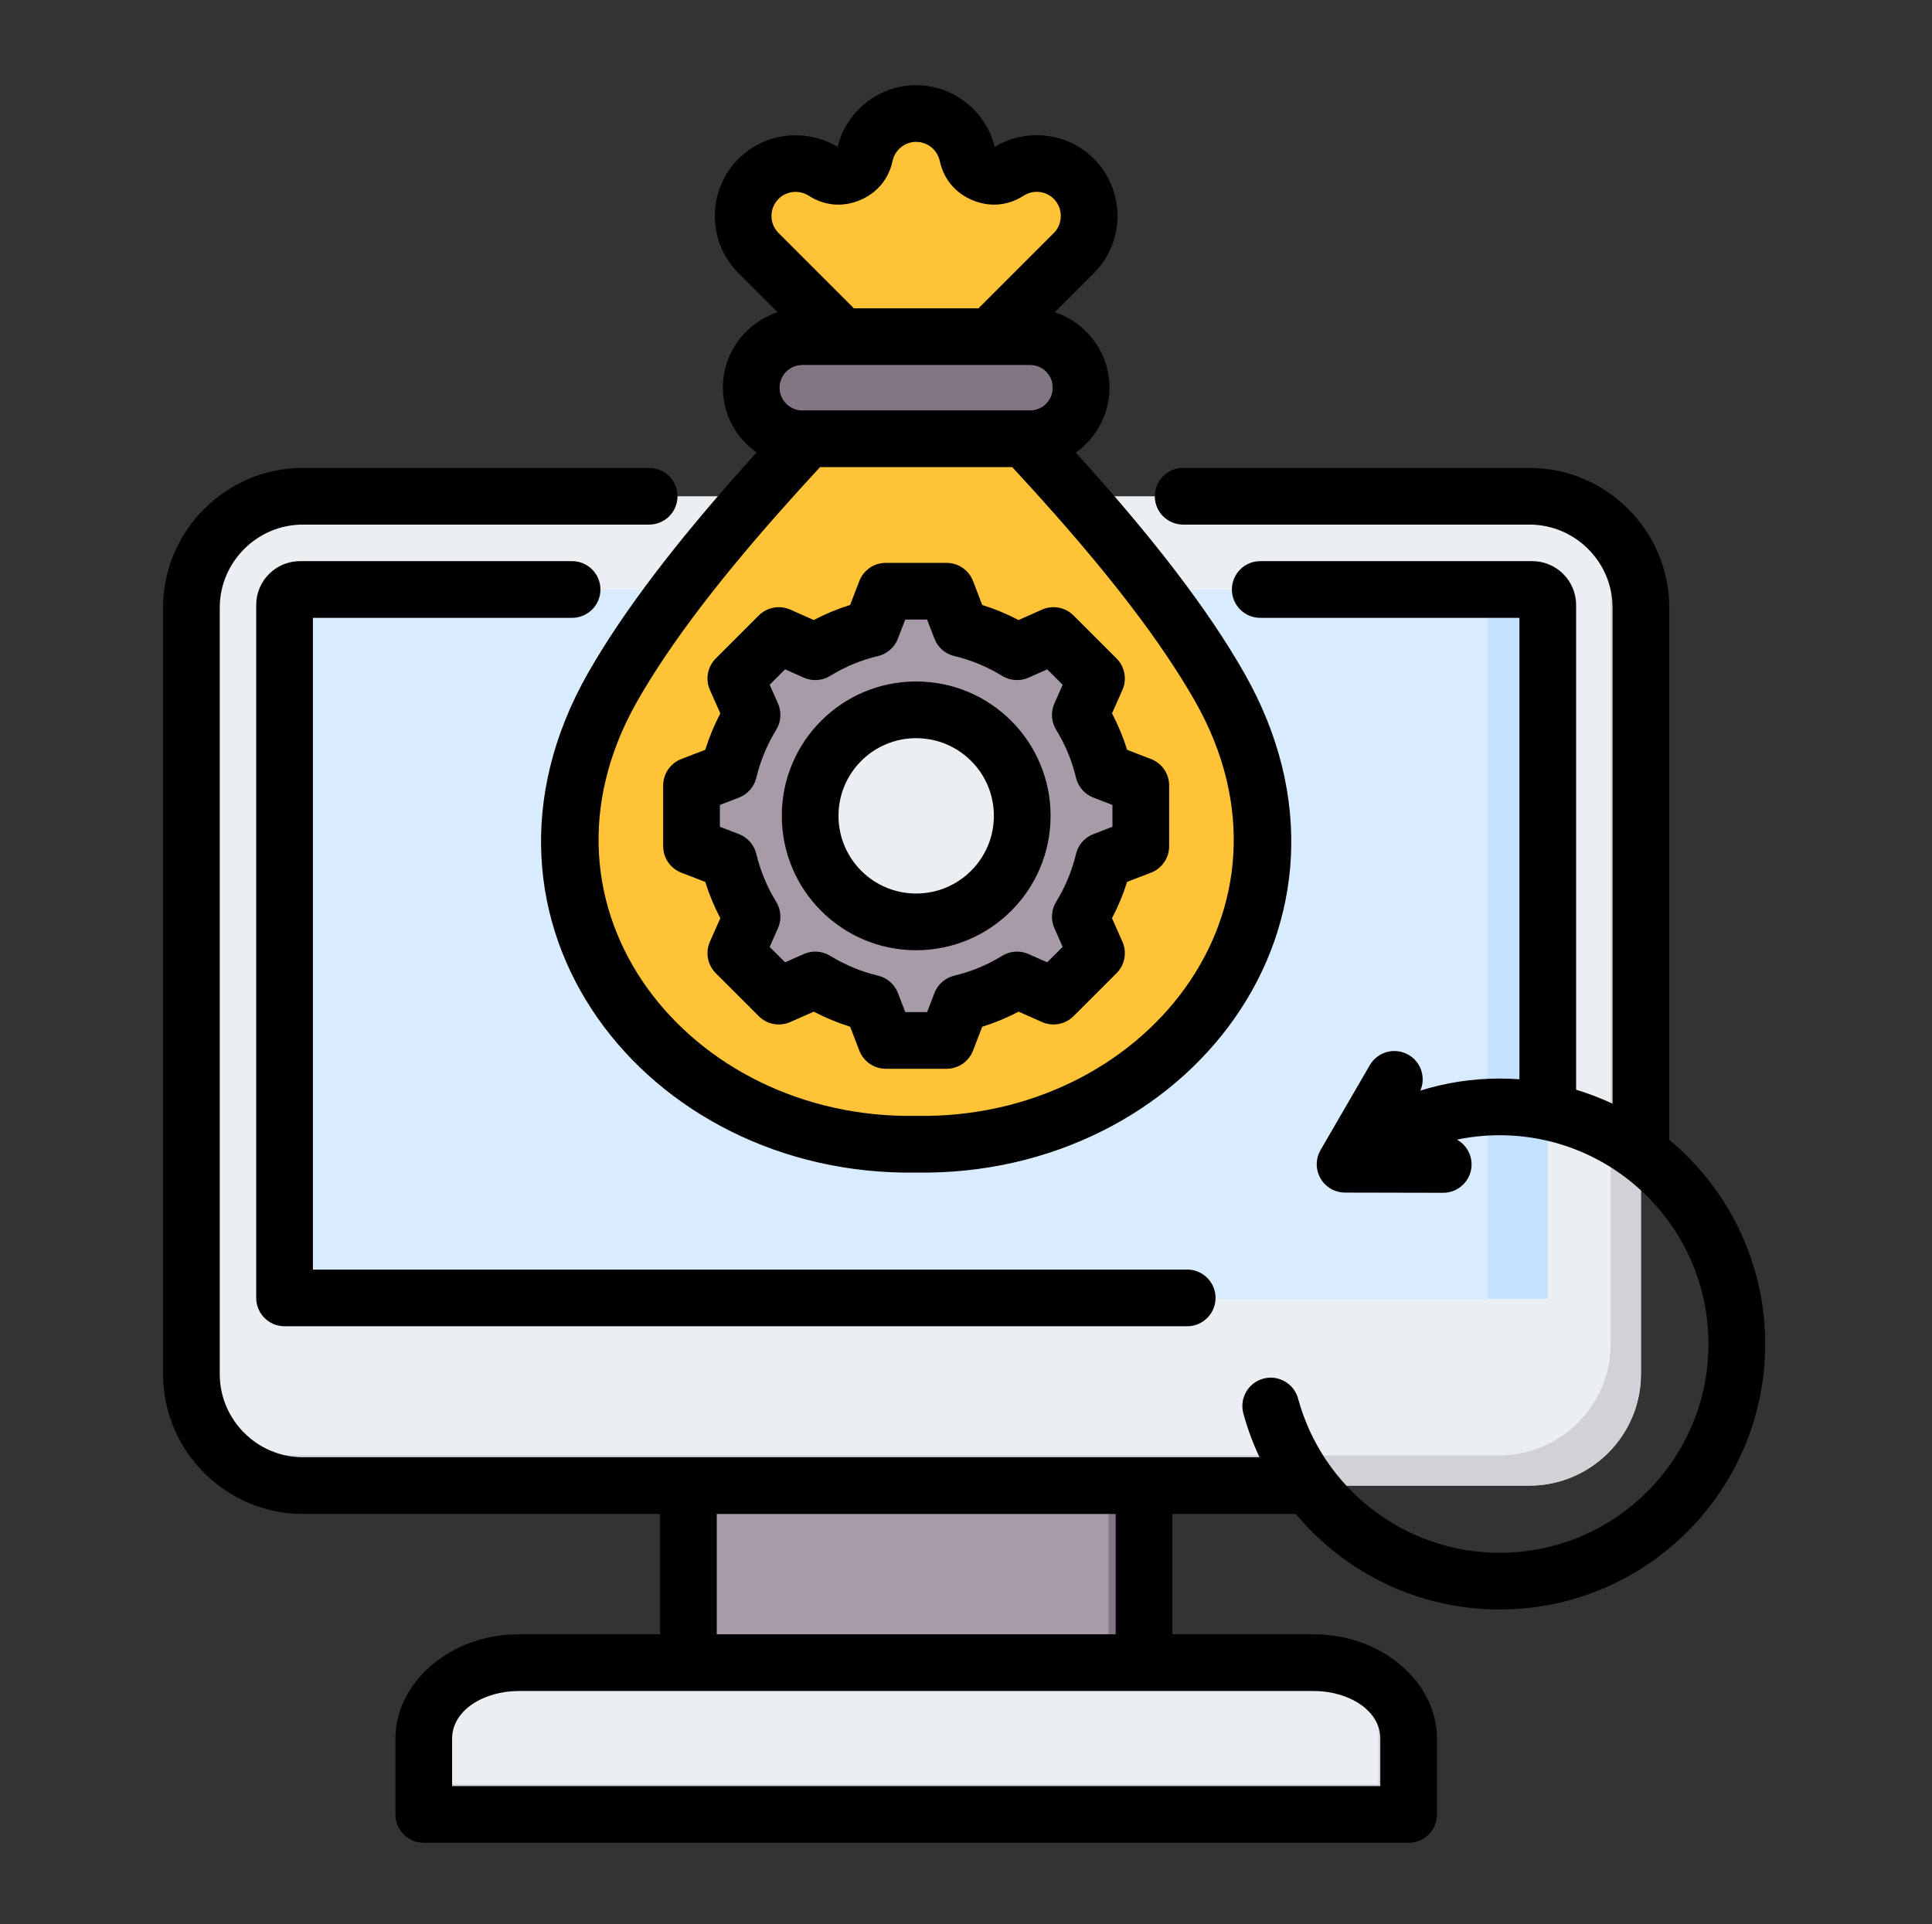
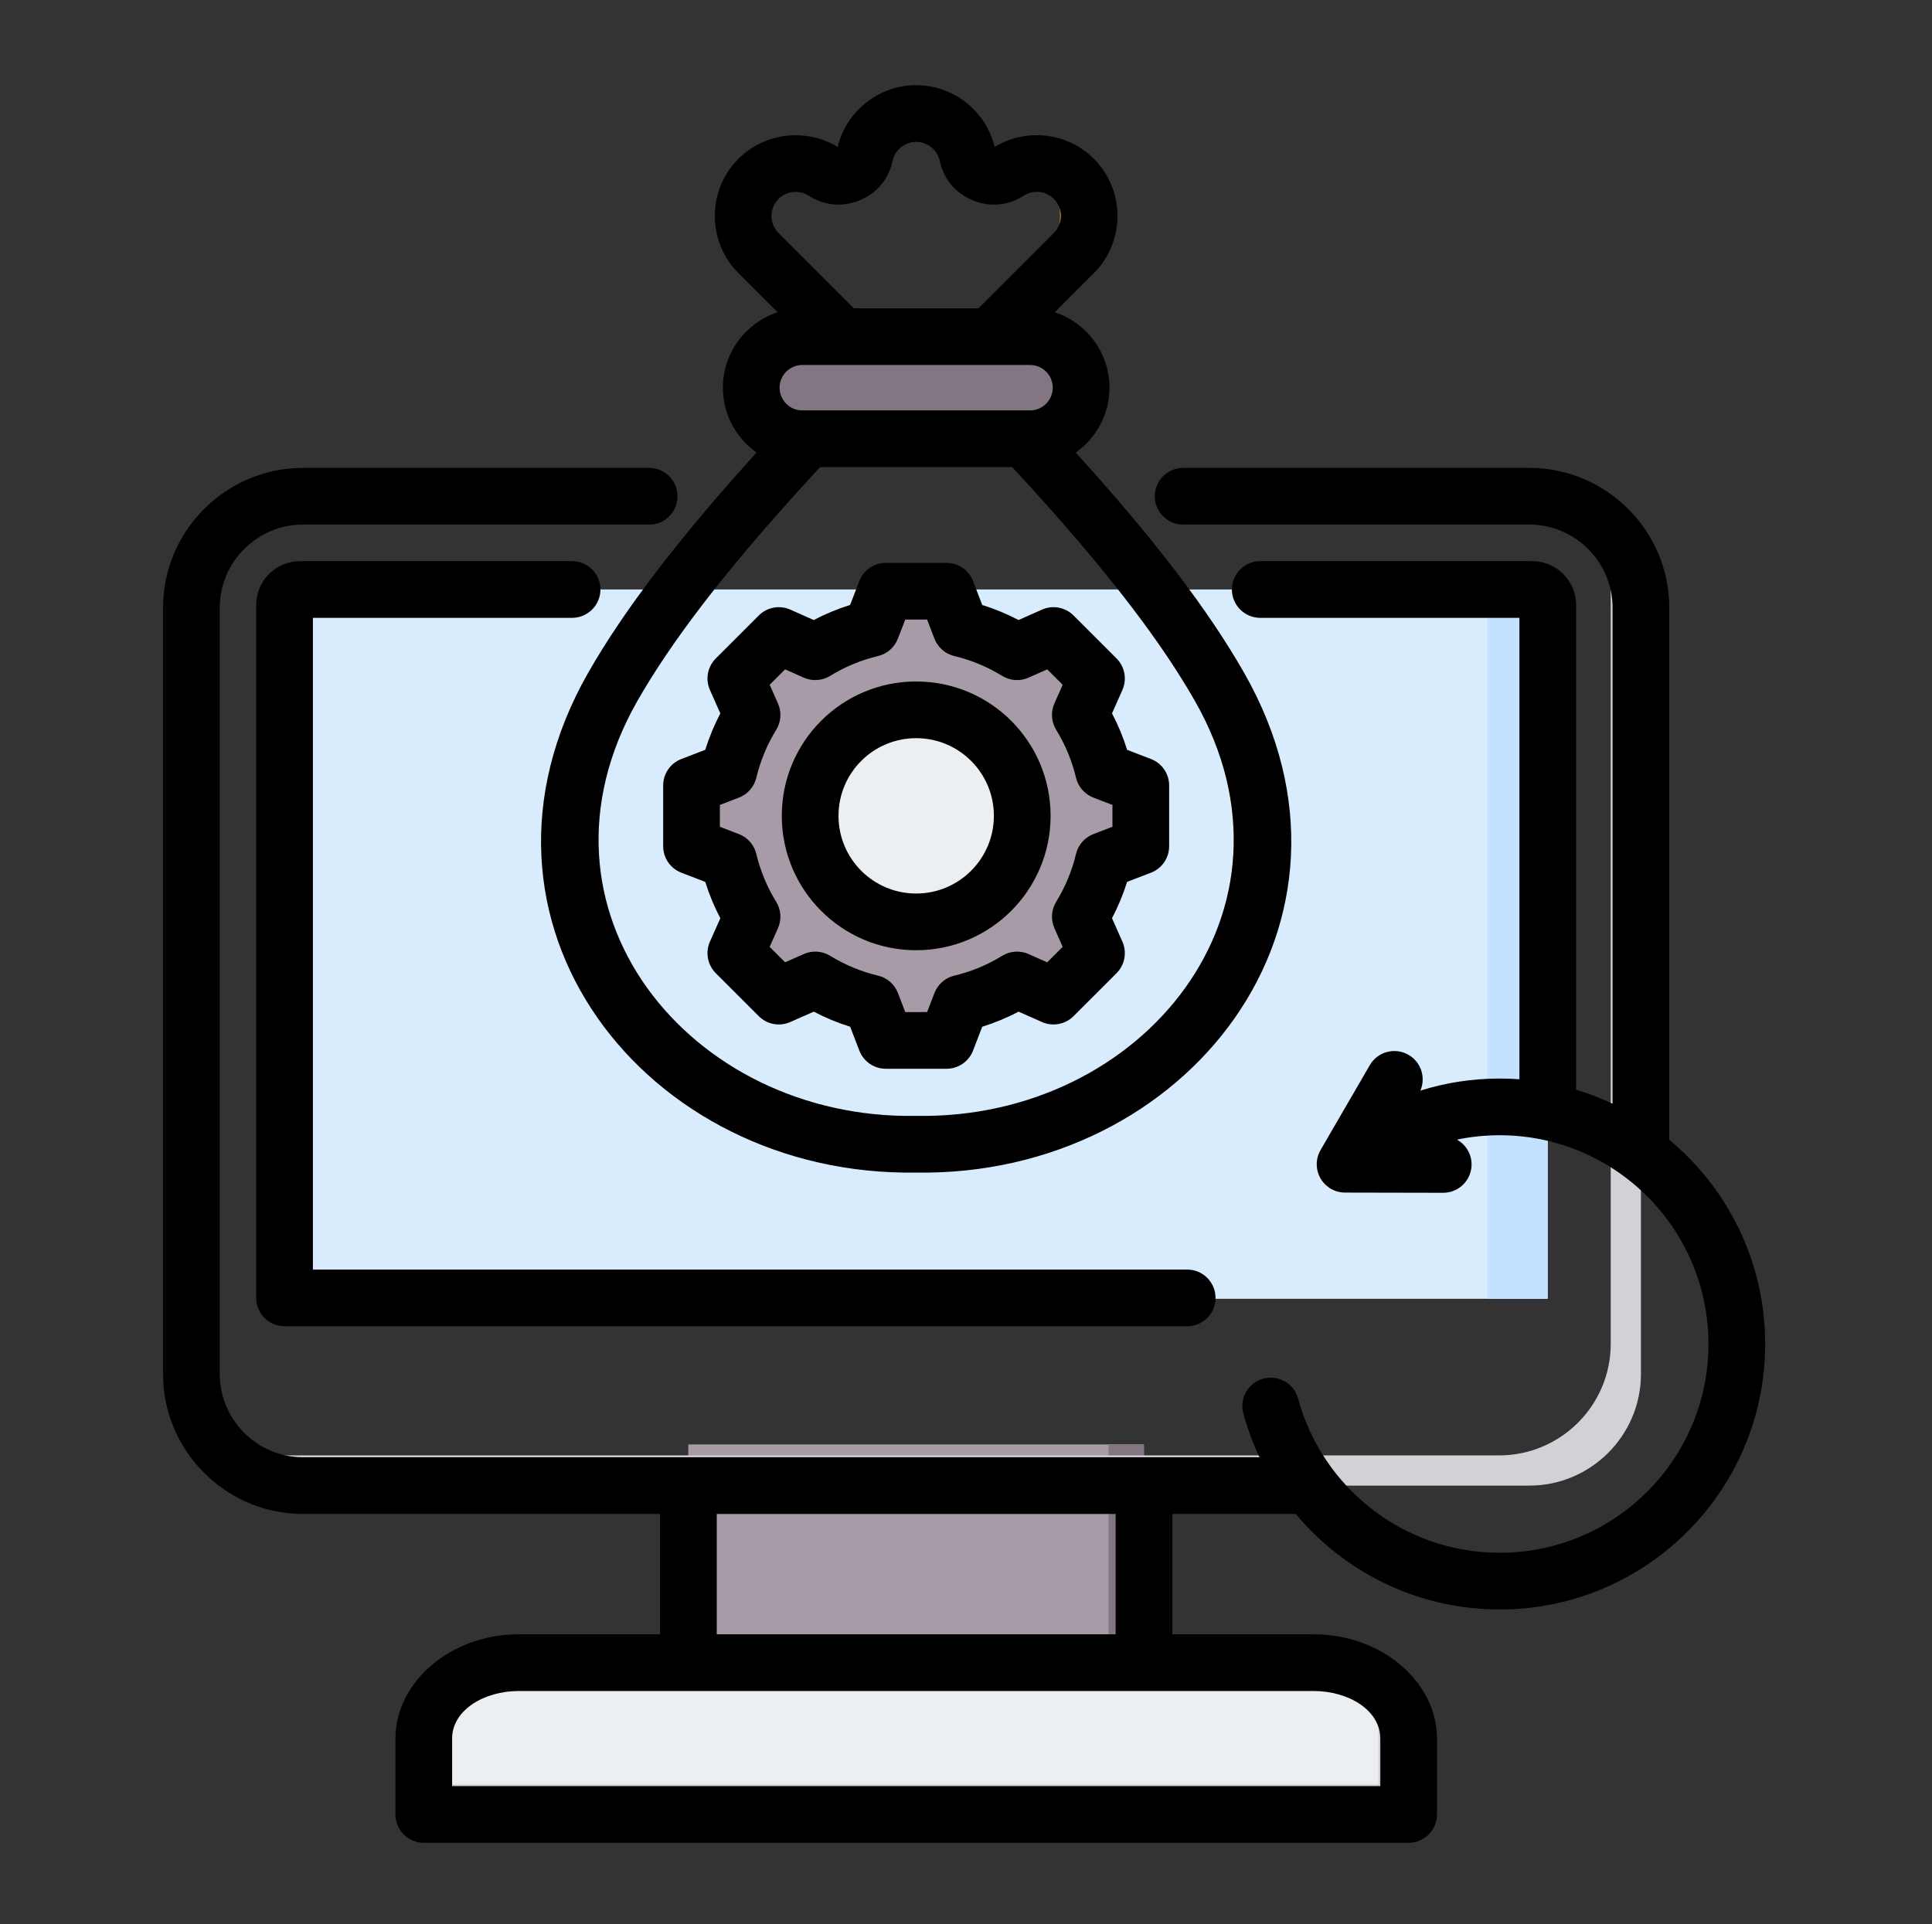
<svg xmlns="http://www.w3.org/2000/svg" width="512" height="510" viewBox="0 0 512 510" fill="none">
  <rect x="0" y="0" width="512" height="510" fill="#333333" stroke="none" />
  <path fill-rule="evenodd" clip-rule="evenodd" d="M182.414 382.844H303.148V451.605H182.414V382.844Z" fill="#A79BA7" />
  <path fill-rule="evenodd" clip-rule="evenodd" d="M293.778 382.844H303.148V451.605H293.778V382.844Z" fill="#837683" />
  <path fill-rule="evenodd" clip-rule="evenodd" d="M112.292 480.916H373.292V460.794C373.292 449.746 361.95 440.672 348.111 440.672H137.473C123.611 440.672 112.292 449.746 112.292 460.794V480.916Z" fill="#ECEFF1" />
  <path fill-rule="evenodd" clip-rule="evenodd" d="M112.292 480.917H373.292V460.794C373.292 454.238 369.276 448.363 363.129 444.688C364.513 447.16 365.284 449.928 365.284 452.809V472.932H112.292V480.917Z" fill="#D1D1D6" />
-   <path fill-rule="evenodd" clip-rule="evenodd" d="M80.237 131.531H405.324C421.567 131.531 434.862 144.825 434.862 161.068V364.22C434.862 380.463 421.567 393.757 405.324 393.757H80.237C63.994 393.757 50.723 380.463 50.723 364.22V161.068C50.723 144.825 63.994 131.531 80.237 131.531Z" fill="#ECEFF1" />
  <path fill-rule="evenodd" clip-rule="evenodd" d="M421.795 136.59C429.666 141.921 434.862 150.904 434.862 161.068V364.22C434.862 380.463 421.567 393.756 405.325 393.756H80.237C70.096 393.756 61.09 388.562 55.759 380.713C60.477 383.888 66.148 385.749 72.229 385.749H397.317C413.56 385.749 426.853 372.478 426.853 356.234V153.06C426.853 146.98 424.994 141.308 421.795 136.59Z" fill="#D1D1D6" />
  <path fill-rule="evenodd" clip-rule="evenodd" d="M79.51 156.238H406.073C408.319 156.238 410.157 158.075 410.157 160.321V344.235H75.404V160.321C75.404 158.075 77.242 156.238 79.51 156.238Z" fill="#D8ECFE" />
  <path fill-rule="evenodd" clip-rule="evenodd" d="M390.057 156.238H406.073C408.319 156.238 410.157 158.075 410.157 160.321V344.235H394.163V160.321C394.163 158.075 392.303 156.238 390.057 156.238Z" fill="#C4E2FF" />
-   <path fill-rule="evenodd" clip-rule="evenodd" d="M262.455 89.198L271.539 116.288C295.175 141.651 312.407 163.126 323.217 182.116C357.761 242.782 308.615 304.399 242.788 303.285C176.975 304.399 127.814 242.782 162.374 182.116C173.183 163.126 190.399 141.651 214.052 116.288L223.152 89.231L200.999 67.062C195.594 61.657 195.594 52.816 200.999 47.395C205.598 42.796 212.875 42.021 218.36 45.539C220.393 46.846 222.717 47.056 224.959 46.119C227.185 45.2 228.686 43.409 229.202 41.037C230.557 34.809 236.156 30.082 242.788 30.082C249.306 30.082 254.985 34.68 256.388 41.037C256.905 43.409 258.405 45.2 260.632 46.119C262.859 47.056 265.198 46.846 267.231 45.539C272.604 42.086 279.896 42.715 284.591 47.395C289.996 52.816 289.996 61.657 284.591 67.062L262.455 89.198Z" fill="#FFC338" />
  <path fill-rule="evenodd" clip-rule="evenodd" d="M262.455 89.198L271.539 116.288C295.175 141.651 312.407 163.126 323.217 182.116C357.761 242.782 308.615 304.399 242.787 303.285C241.496 303.301 240.222 303.285 238.947 303.269C302.823 301.978 349.403 241.587 315.52 182.116C304.711 163.126 287.495 141.651 263.843 116.288L254.775 89.198L276.895 67.062C282.3 61.657 282.3 52.816 276.895 47.395C275.169 45.684 273.103 44.507 270.909 43.877C275.605 42.538 280.896 43.716 284.591 47.395C289.996 52.816 289.996 61.657 284.591 67.062L262.455 89.198ZM207.001 43.877C210.76 42.812 214.907 43.329 218.359 45.539L218.376 45.555C218.037 45.765 217.666 45.959 217.262 46.119C215.036 47.056 212.697 46.846 210.663 45.539C209.502 44.797 208.276 44.248 207.001 43.877ZM238.947 30.631C240.174 30.276 241.464 30.082 242.787 30.082C249.306 30.082 254.985 34.68 256.388 41.037C256.808 42.99 257.905 44.554 259.519 45.555C257.485 46.846 255.163 47.056 252.936 46.119C250.709 45.2 249.209 43.409 248.692 41.037C247.579 35.971 243.755 32.035 238.947 30.631Z" fill="#F5B829" />
  <path fill-rule="evenodd" clip-rule="evenodd" d="M212.6 116.287H272.975C280.429 116.287 286.511 110.205 286.511 102.75C286.511 95.313 280.429 89.231 272.975 89.231H212.6C205.162 89.231 199.063 95.313 199.063 102.75C199.063 110.205 205.162 116.287 212.6 116.287Z" fill="#837683" />
-   <path fill-rule="evenodd" clip-rule="evenodd" d="M265.295 116.287H272.975C280.429 116.287 286.511 110.205 286.511 102.75C286.511 95.313 280.429 89.231 272.975 89.231H265.295C272.733 89.231 278.831 95.313 278.831 102.75C278.831 110.205 272.733 116.287 265.295 116.287Z" fill="#685E68" />
  <path fill-rule="evenodd" clip-rule="evenodd" d="M254.646 166.555C259.907 167.807 264.929 169.888 269.529 172.723L279.199 168.432L290.593 179.826L286.302 189.497C289.137 194.096 291.219 199.118 292.47 204.379L302.339 208.177V224.297L292.47 228.095C291.219 233.348 289.137 238.37 286.302 242.97L290.593 252.641L279.199 264.042L269.529 259.744C264.929 262.578 259.907 264.667 254.646 265.919L250.849 275.78H234.728L230.931 265.912C225.677 264.661 220.655 262.578 216.056 259.744L206.385 264.042L194.984 252.641L199.281 242.977C196.447 238.37 194.358 233.348 193.106 228.095L183.246 224.297V208.177L193.106 204.379C194.358 199.118 196.447 194.096 199.281 189.497L194.984 179.826L206.385 168.432L216.048 172.723C220.655 169.888 225.677 167.807 230.931 166.555L234.728 156.688H250.849L254.646 166.555Z" fill="#A79BA7" />
-   <path fill-rule="evenodd" clip-rule="evenodd" d="M275.949 169.874L279.199 168.432L290.593 179.826L286.302 189.497C289.137 194.096 291.219 199.118 292.47 204.379L302.339 208.177V224.297L292.47 228.095C291.219 233.348 289.137 238.37 286.302 242.97L290.593 252.641L279.199 264.042L275.949 262.599L285.909 252.641L281.612 242.97C284.446 238.37 286.528 233.348 287.78 228.095L297.647 224.297V208.177L287.78 204.379C286.528 199.118 284.446 194.096 281.612 189.497L285.909 179.826L275.949 169.874ZM204.943 169.874L206.385 168.432L216.048 172.723C215.366 173.102 214.691 173.497 214.03 173.912L204.943 169.874ZM254.646 166.555C259.907 167.807 264.929 169.888 269.529 172.723L266.863 173.912C262.263 171.077 255.216 167.807 249.956 166.555L246.158 156.688H250.849L254.646 166.555ZM216.056 259.744L206.385 264.042L204.943 262.599L214.03 258.562C214.691 258.97 215.366 259.364 216.056 259.744ZM269.529 259.744C264.929 262.578 259.907 264.667 254.646 265.919L250.849 275.78H246.158L249.956 265.919C255.216 264.667 262.263 261.397 266.87 258.562L269.529 259.744Z" fill="#837683" />
  <path fill-rule="evenodd" clip-rule="evenodd" d="M242.789 188.121C258.318 188.121 270.904 200.708 270.904 216.237C270.904 231.758 258.318 244.345 242.789 244.345C227.267 244.345 214.68 231.758 214.68 216.237C214.68 200.708 227.267 188.121 242.789 188.121Z" fill="#ECEFF1" />
-   <path fill-rule="evenodd" clip-rule="evenodd" d="M242.789 188.121C243.429 188.121 244.063 188.145 244.696 188.19C230.059 189.166 218.484 201.348 218.484 216.237C218.484 231.118 230.059 243.3 244.696 244.282C244.063 244.323 243.429 244.345 242.789 244.345C227.267 244.345 214.68 231.758 214.68 216.237C214.68 200.708 227.267 188.121 242.789 188.121Z" fill="#D1D1D6" />
  <path fill-rule="evenodd" clip-rule="evenodd" d="M285.096 119.947C287.119 122.181 289.089 124.384 291.006 126.558C298.802 135.397 305.725 143.752 311.777 151.686C318.981 161.131 324.962 169.995 329.735 178.378C367.36 244.444 314.457 311.913 242.822 310.788C171.15 311.928 118.232 244.453 155.836 178.38L155.841 178.372C160.622 169.992 166.608 161.129 173.812 151.686C179.865 143.752 186.784 135.398 194.575 126.559C196.494 124.383 198.465 122.177 200.489 119.941C195.104 116.12 191.571 109.834 191.571 102.75C191.571 93.461 197.676 85.525 206.072 82.759C200.779 77.467 195.703 72.39 195.709 72.396C187.354 64.076 187.344 50.437 195.697 42.083C202.632 35.148 213.586 33.86 221.982 38.941C224.253 29.582 232.751 22.574 242.797 22.574C252.646 22.574 261.283 29.416 263.611 38.94C271.848 33.931 282.797 34.983 289.897 42.083L289.908 42.094C298.222 50.442 298.211 64.071 289.897 72.385L279.522 82.759C287.918 85.525 294.023 93.461 294.023 102.75C294.023 109.839 290.486 116.128 285.096 119.947ZM217.322 123.809C213.303 128.151 209.478 132.378 205.848 136.496C198.311 145.046 191.614 153.125 185.759 160.8C179.005 169.655 173.38 177.957 168.895 185.816C137.466 241.043 182.748 296.768 242.671 295.76C242.755 295.759 242.839 295.759 242.924 295.76C302.846 296.768 348.128 241.042 316.677 185.815C312.201 177.956 306.582 169.654 299.828 160.8C293.975 153.125 287.277 145.047 279.736 136.498C276.104 132.379 272.275 128.151 268.253 123.809H217.322ZM226.277 81.713H259.317L279.271 61.759C281.756 59.274 281.747 55.201 279.265 52.703C277.108 50.551 273.762 50.274 271.291 51.86L271.288 51.862C267.11 54.541 262.338 54.98 257.751 53.072C253.174 51.169 250.098 47.496 249.044 42.636C248.395 39.721 245.787 37.602 242.797 37.602C239.746 37.602 237.172 39.765 236.553 42.623C235.509 47.481 232.429 51.165 227.843 53.072C223.256 54.98 218.485 54.541 214.326 51.874C211.794 50.261 208.436 50.597 206.324 52.709C203.833 55.2 203.821 59.267 206.312 61.748L206.324 61.759L226.277 81.713ZM272.986 96.74H212.608C209.304 96.74 206.599 99.445 206.599 102.75C206.599 106.068 209.3 108.781 212.608 108.781H272.986C276.294 108.781 278.995 106.068 278.995 102.75C278.995 99.445 276.291 96.74 272.986 96.74ZM260.303 160.346C263.627 161.385 266.848 162.72 269.936 164.338L276.138 161.579C278.979 160.316 282.305 160.934 284.504 163.133L295.891 174.519C298.087 176.715 298.706 180.036 297.448 182.875C297.448 182.875 294.698 189.082 294.698 189.081C296.319 192.174 297.657 195.404 298.697 198.74L305.02 201.174C307.921 202.289 309.835 205.077 309.835 208.186V224.292C309.835 227.401 307.921 230.189 305.02 231.306C305.02 231.306 298.692 233.741 298.693 233.74C297.65 237.064 296.311 240.287 294.695 243.374L297.448 249.587C298.706 252.427 298.087 255.748 295.891 257.944L284.504 269.33C282.308 271.526 278.988 272.144 276.148 270.887L269.945 268.139C266.859 269.758 263.629 271.094 260.3 272.134L257.866 278.46C256.749 281.36 253.962 283.274 250.854 283.274H234.747C231.638 283.274 228.851 281.36 227.734 278.46C227.734 278.46 225.299 272.134 225.3 272.134C221.967 271.092 218.74 269.751 215.65 268.135L209.436 270.887C206.597 272.144 203.276 271.526 201.08 269.33L189.693 257.944C187.494 255.745 186.877 252.419 188.14 249.577L190.897 243.378C189.28 240.295 187.943 237.069 186.899 233.744L180.564 231.306C177.662 230.189 175.748 227.401 175.748 224.292V208.186C175.748 205.077 177.662 202.289 180.564 201.174C180.564 201.174 186.897 198.736 186.896 198.736C187.941 195.404 189.28 192.178 190.899 189.088L188.14 182.884C186.877 180.043 187.494 176.717 189.693 174.519L201.08 163.133C203.279 160.934 206.604 160.316 209.445 161.579C209.445 161.579 215.649 164.338 215.648 164.338C218.737 162.719 221.961 161.384 225.287 160.344L227.737 153.997C228.854 151.098 231.641 149.188 234.747 149.188H250.854C253.963 149.188 256.752 151.103 257.868 154.006L260.303 160.346ZM247.636 169.275L245.692 164.215H239.901L237.945 169.284C237.053 171.595 235.081 173.317 232.672 173.89C228.195 174.954 223.926 176.722 220.002 179.141C217.891 180.441 215.273 180.617 213.008 179.609L208.056 177.408L203.969 181.495L206.17 186.447C207.177 188.713 207.003 191.33 205.702 193.441C203.28 197.371 201.51 201.647 200.431 206.144C199.853 208.547 198.131 210.514 195.823 211.403L190.776 213.345V219.133L195.823 221.077C198.129 221.963 199.851 223.928 200.43 226.33C201.508 230.81 203.275 235.098 205.695 239.011C207.002 241.124 207.179 243.745 206.17 246.016L203.969 250.967L208.062 255.06L213.017 252.865C215.275 251.865 217.881 252.038 219.985 253.328C223.914 255.735 228.188 257.522 232.684 258.587C235.096 259.159 237.073 260.885 237.963 263.199L239.906 268.247H245.695L247.637 263.199C248.527 260.887 250.5 259.162 252.912 258.589C257.385 257.526 261.665 255.76 265.572 253.344C267.682 252.04 270.299 251.86 272.566 252.865L277.522 255.06L281.62 250.961L279.426 246.006C278.425 243.748 278.599 241.143 279.889 239.037C282.297 235.108 284.084 230.834 285.149 226.351C285.722 223.94 287.447 221.966 289.761 221.077L294.808 219.133V213.345L289.761 211.403C287.446 210.511 285.72 208.536 285.148 206.122C284.085 201.633 282.316 197.364 279.899 193.441C278.6 191.333 278.423 188.721 279.426 186.456L281.62 181.501L277.527 177.408L272.576 179.609C270.31 180.617 267.693 180.441 265.581 179.141C261.658 176.722 257.389 174.954 252.912 173.89C250.5 173.316 248.525 171.589 247.636 169.275ZM242.792 180.624C262.465 180.624 278.416 196.557 278.416 216.231C278.416 235.904 262.464 251.856 242.792 251.856C223.119 251.856 207.184 235.905 207.184 216.231C207.184 196.556 223.118 180.624 242.792 180.624ZM242.792 195.651C231.42 195.651 222.211 204.86 222.211 216.231C222.211 227.604 231.419 236.828 242.792 236.828C254.166 236.828 263.388 227.605 263.388 216.231C263.388 204.858 254.164 195.651 242.792 195.651ZM174.923 401.268H80.262C59.889 401.268 43.21 384.589 43.21 364.216V161.066C43.21 140.693 59.889 124.014 80.262 124.014H172.035C176.182 124.014 179.548 127.38 179.548 131.528C179.548 135.675 176.182 139.042 172.035 139.042H80.262C68.152 139.042 58.237 148.956 58.237 161.066V364.216C58.237 376.327 68.152 386.24 80.262 386.24H333.783C332.03 382.533 330.591 378.648 329.502 374.62C328.418 370.617 330.789 366.488 334.792 365.405C338.795 364.322 342.924 366.693 344.007 370.695C350.374 394.228 371.893 411.561 397.429 411.561C427.968 411.561 452.762 386.766 452.762 356.227C452.762 325.687 427.968 300.893 397.429 300.893C393.547 300.893 389.759 301.293 386.102 302.055C388.42 303.34 389.987 305.813 389.982 308.647C389.972 312.794 386.598 316.154 382.452 316.145L356.45 316.091C355.613 316.089 354.797 315.949 354.028 315.686C352.817 315.271 351.696 314.544 350.797 313.509C350.788 313.499 350.779 313.49 350.77 313.478C349.869 312.432 349.308 311.207 349.076 309.939C348.837 308.647 348.942 307.307 349.387 306.057C349.556 305.581 349.774 305.118 350.04 304.679L363.014 282.315C365.095 278.728 369.696 277.506 373.283 279.587C376.611 281.517 377.904 285.616 376.413 289.063C383.05 286.985 390.11 285.865 397.429 285.865C399.187 285.865 400.931 285.929 402.657 286.057V163.757H333.979C329.832 163.757 326.465 160.39 326.465 156.243C326.465 152.097 329.832 148.73 333.979 148.73H406.078C412.435 148.73 417.685 153.905 417.685 160.336V288.83C421.016 289.831 424.243 291.073 427.347 292.534V161.066C427.347 148.956 417.433 139.042 405.322 139.042H313.548C309.401 139.042 306.034 135.675 306.034 131.528C306.034 127.38 309.401 124.014 313.548 124.014H405.322C425.695 124.014 442.375 140.693 442.375 161.066V302.106C457.899 315.017 467.79 334.476 467.79 356.227C467.79 395.061 436.262 426.588 397.429 426.588C375.723 426.588 356.301 416.738 343.39 401.268H310.687V433.169H348.121C366.509 433.169 380.819 446.102 380.819 460.784V480.911C380.819 485.061 377.455 488.425 373.306 488.425H112.304C108.155 488.425 104.791 485.061 104.791 480.911V460.784C104.791 446.102 119.101 433.169 137.489 433.169H174.923V401.268ZM295.66 401.268H189.95V433.169H295.66V401.268ZM119.818 473.398H365.792V460.784C365.792 453.342 357.441 448.197 348.121 448.197H137.489C128.169 448.197 119.818 453.342 119.818 460.784V473.398ZM82.927 163.757V336.497H314.618C318.765 336.497 322.132 339.863 322.132 344.01C322.132 348.157 318.765 351.524 314.618 351.524H75.413C71.263 351.524 67.899 348.16 67.899 344.01V160.336C67.899 153.918 73.114 148.73 79.532 148.73H151.61C155.756 148.73 159.123 152.097 159.123 156.243C159.123 160.39 155.756 163.757 151.61 163.757H82.927Z" fill="black" />
</svg>